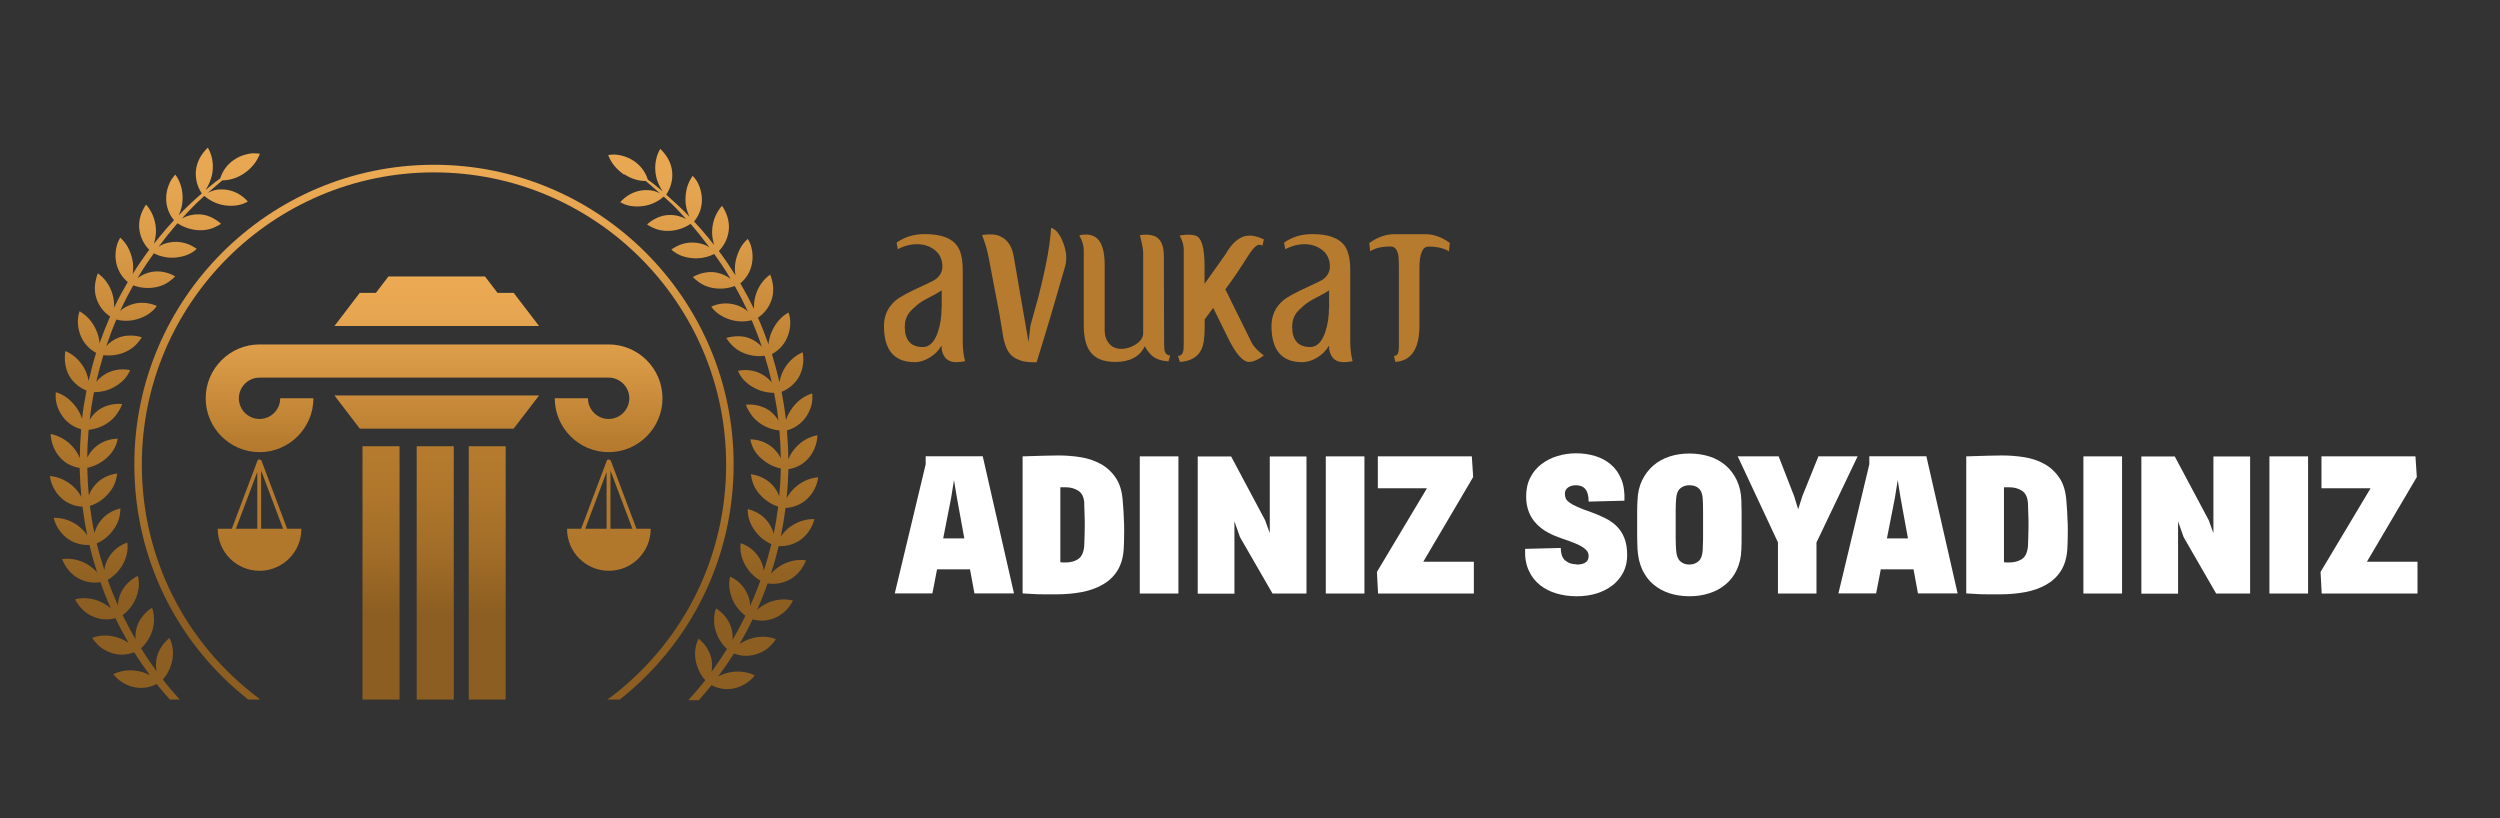
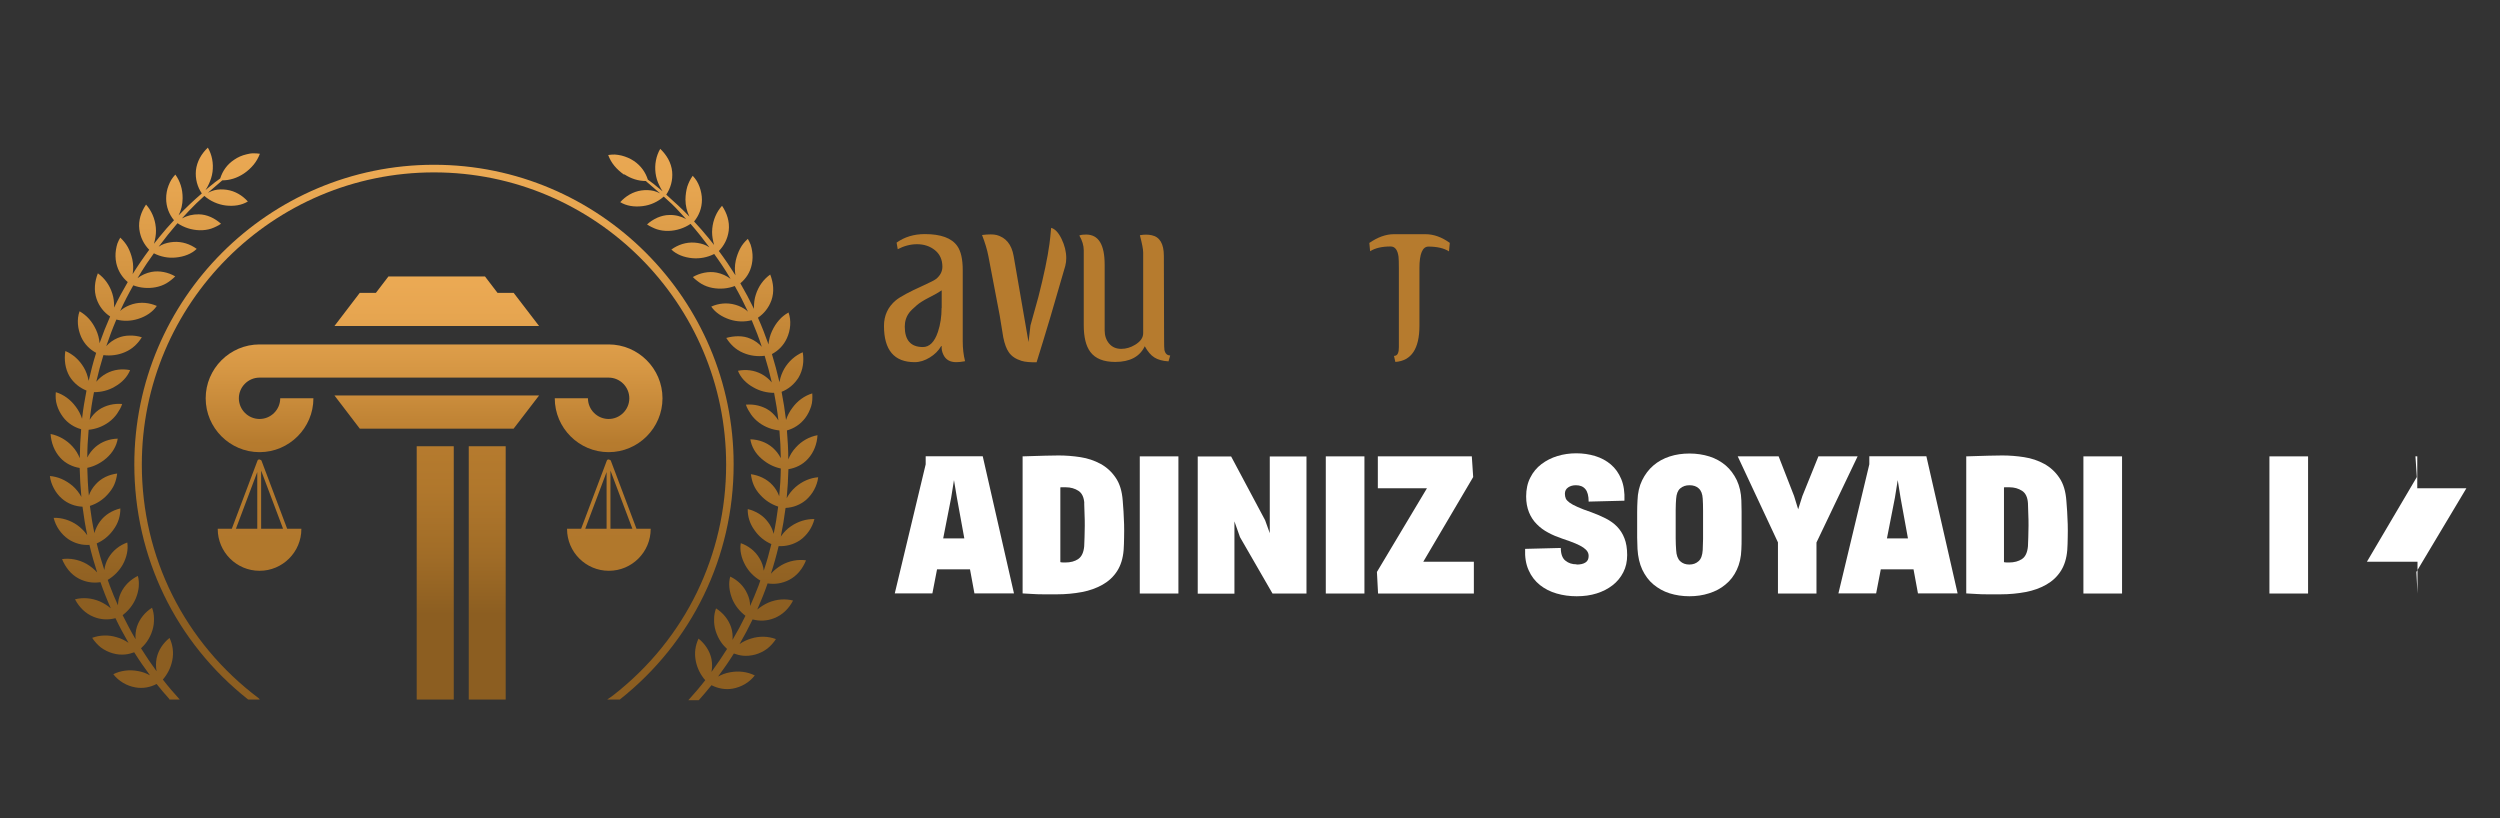
<svg xmlns="http://www.w3.org/2000/svg" xmlns:xlink="http://www.w3.org/1999/xlink" id="katman_1" data-name="katman 1" viewBox="0 0 220 72">
  <rect x="0" y="0" width="220" height="72" fill="#333333" stroke="none" />
  <defs>
    <style>
      .cls-1 {
        fill: url(#Degradado_sin_nombre_2-6);
      }

      .cls-1, .cls-2, .cls-3, .cls-4, .cls-5, .cls-6, .cls-7, .cls-8, .cls-9, .cls-10, .cls-11, .cls-12, .cls-13 {
        stroke-width: 0px;
      }

      .cls-2 {
        fill: url(#Degradado_sin_nombre_2-4);
      }

      .cls-3 {
        fill: url(#Degradado_sin_nombre_2-8);
      }

      .cls-4 {
        fill: url(#Degradado_sin_nombre_2-7);
      }

      .cls-5 {
        fill: url(#Degradado_sin_nombre_2-2);
      }

      .cls-6 {
        fill: url(#Degradado_sin_nombre_2-5);
      }

      .cls-7 {
        fill: url(#Degradado_sin_nombre_2-3);
      }

      .cls-8 {
        fill: url(#Degradado_sin_nombre_2-11);
      }

      .cls-9 {
        fill: url(#Degradado_sin_nombre_2-9);
      }

      .cls-10 {
        fill: url(#Degradado_sin_nombre_2-10);
      }

      .cls-11 {
        fill: #b67b2e;
      }

      .cls-12 {
        fill: #fff;
      }

      .cls-13 {
        fill: url(#Degradado_sin_nombre_2);
      }
    </style>
    <linearGradient id="Degradado_sin_nombre_2" data-name="Degradado sin nombre 2" x1="33.53" y1="22.26" x2="33.53" y2="61.04" gradientUnits="userSpaceOnUse">
      <stop offset="0" stop-color="#ecaa54" />
      <stop offset=".11" stop-color="#e6a550" />
      <stop offset=".24" stop-color="#d69744" />
      <stop offset=".4" stop-color="#bc8032" />
      <stop offset=".43" stop-color="#b67b2e" />
      <stop offset=".54" stop-color="#b0772c" />
      <stop offset=".69" stop-color="#a06c27" />
      <stop offset=".82" stop-color="#8c5e21" />
    </linearGradient>
    <linearGradient id="Degradado_sin_nombre_2-2" data-name="Degradado sin nombre 2" x1="38.3" x2="38.3" xlink:href="#Degradado_sin_nombre_2" />
    <linearGradient id="Degradado_sin_nombre_2-3" data-name="Degradado sin nombre 2" x1="42.88" x2="42.88" xlink:href="#Degradado_sin_nombre_2" />
    <linearGradient id="Degradado_sin_nombre_2-4" data-name="Degradado sin nombre 2" x1="38.2" y1="24.19" x2="38.2" y2="58.58" xlink:href="#Degradado_sin_nombre_2" />
    <linearGradient id="Degradado_sin_nombre_2-5" data-name="Degradado sin nombre 2" x1="38.43" y1="24.19" x2="38.43" y2="58.58" xlink:href="#Degradado_sin_nombre_2" />
    <linearGradient id="Degradado_sin_nombre_2-6" data-name="Degradado sin nombre 2" x1="38.43" y1="24.19" x2="38.43" y2="58.58" xlink:href="#Degradado_sin_nombre_2" />
    <linearGradient id="Degradado_sin_nombre_2-7" data-name="Degradado sin nombre 2" x1="52.84" y1="-38.95" x2="54.27" y2="128.96" xlink:href="#Degradado_sin_nombre_2" />
    <linearGradient id="Degradado_sin_nombre_2-8" data-name="Degradado sin nombre 2" x1="22.11" y1="-38.95" x2="23.53" y2="128.96" xlink:href="#Degradado_sin_nombre_2" />
    <linearGradient id="Degradado_sin_nombre_2-9" data-name="Degradado sin nombre 2" x1="37.98" y1="14.5" x2="38.38" y2="61.9" xlink:href="#Degradado_sin_nombre_2" />
    <linearGradient id="Degradado_sin_nombre_2-10" data-name="Degradado sin nombre 2" x1="13.64" y1="11.07" x2="13.64" y2="61.68" xlink:href="#Degradado_sin_nombre_2" />
    <linearGradient id="Degradado_sin_nombre_2-11" data-name="Degradado sin nombre 2" x1="448.05" y1="11.07" x2="448.05" y2="61.68" gradientTransform="translate(510.8) rotate(-180) scale(1 -1)" xlink:href="#Degradado_sin_nombre_2" />
  </defs>
  <g>
    <g>
      <g>
        <g>
-           <rect class="cls-13" x="31.9" y="39.27" width="3.26" height="22.29" />
          <rect class="cls-5" x="36.67" y="39.27" width="3.26" height="22.29" />
          <polyline class="cls-7" points="44.5 61.56 44.5 39.27 41.25 39.27 41.25 61.56" />
        </g>
        <path class="cls-2" d="M53.56,30.31h-30.72c-2.61,0-4.74,2.13-4.74,4.74s2.13,4.74,4.74,4.74,4.74-2.13,4.74-4.74h-2.92c0,1-.82,1.82-1.82,1.82s-1.82-.82-1.82-1.82.82-1.82,1.82-1.82h30.72c1,0,1.82.82,1.82,1.82s-.82,1.82-1.82,1.82-1.82-.82-1.82-1.82h-2.92c0,2.61,2.13,4.74,4.74,4.74s4.74-2.13,4.74-4.74-2.13-4.74-4.74-4.74Z" />
        <polygon class="cls-6" points="47.44 34.8 29.43 34.8 31.66 37.72 45.2 37.72 47.44 34.8" />
        <polygon class="cls-1" points="45.2 25.77 43.78 25.77 42.68 24.33 34.18 24.33 33.08 25.77 31.66 25.77 29.43 28.69 47.44 28.69 45.2 25.77" />
      </g>
      <g>
        <path class="cls-4" d="M57.25,46.53h-1.24l-2.25-5.97c-.02-.06-.07-.09-.12-.1-.03-.02-.06-.03-.09-.03-.08,0-.14.05-.16.13,0,0,0,0,0,0l-2.25,5.97h-1.24s0,.01,0,.02c0,2.03,1.65,3.68,3.68,3.68s3.68-1.65,3.68-3.68c0,0,0-.01,0-.02ZM55.65,46.53h-1.93v-5.12l1.93,5.12ZM53.38,41.54v4.99h-1.88l1.88-4.99Z" />
        <path class="cls-3" d="M26.51,46.53h-1.24l-2.25-5.97c-.02-.06-.07-.09-.12-.1-.03-.02-.06-.03-.09-.03-.08,0-.14.05-.16.13,0,0,0,0,0,0l-2.25,5.97h-1.24s0,.01,0,.02c0,2.03,1.65,3.68,3.68,3.68s3.68-1.65,3.68-3.68c0,0,0-.01,0-.02ZM24.91,46.53h-1.93v-5.12l1.93,5.12ZM22.64,41.54v4.99h-1.88l1.88-4.99Z" />
      </g>
    </g>
    <g>
      <path class="cls-9" d="M21.85,61.56h1.01s-.05-.09-.1-.12c-6.53-4.91-10.28-12.4-10.28-20.56,0-14.18,11.53-25.71,25.71-25.71s25.71,11.53,25.71,25.71c0,7.94-3.58,15.31-9.83,20.22-.14.11-.5.38-.64.46,0,0,1.11,0,1.11,0,6.37-5.04,10.02-12.57,10.02-20.69,0-14.54-11.83-26.37-26.37-26.37s-26.37,11.83-26.37,26.37c0,8.15,3.64,15.65,10.02,20.69Z" />
      <g>
        <path class="cls-10" d="M14.9,61.56h.92c-.52-.57-1.02-1.15-1.49-1.76.41-.47.7-1.04.83-1.68.15-.74.03-1.4-.24-1.98-.56.44-.99,1.07-1.14,1.8-.07.38-.07.76,0,1.13-.48-.65-.94-1.33-1.37-2.02.19-.18.37-.37.52-.59.21-.3.37-.63.48-.99.11-.35.15-.7.14-1.03,0-.34-.06-.66-.17-.96-.6.38-1.09.95-1.33,1.67-.11.36-.15.74-.12,1.1-.41-.69-.78-1.4-1.14-2.12.5-.37.91-.88,1.16-1.47.28-.67.35-1.37.18-1.98-.64.32-1.18.82-1.5,1.51-.17.36-.24.72-.25,1.08-.26-.58-.51-1.16-.73-1.76-.06-.16-.12-.32-.17-.48.54-.32,1-.78,1.32-1.34.35-.64.5-1.32.4-1.95-.67.24-1.26.69-1.65,1.34-.21.34-.32.71-.37,1.08-.25-.77-.48-1.55-.67-2.34.58-.25,1.09-.67,1.46-1.19.45-.6.63-1.26.62-1.89-.7.17-1.35.55-1.79,1.15-.22.3-.38.63-.48.98,0,.02,0,.04-.01.06-.17-.8-.3-1.6-.4-2.41.6-.19,1.15-.54,1.58-1.03.25-.28.45-.57.58-.88.13-.31.2-.62.24-.94-.71.09-1.41.4-1.9.96-.27.29-.47.63-.59.98-.08-.81-.12-1.62-.14-2.44.62-.13,1.18-.42,1.68-.85.57-.5.9-1.1,1-1.72-.71.02-1.41.25-1.98.75-.29.26-.53.57-.7.91,0-.81.05-1.63.12-2.44.63-.06,1.25-.29,1.77-.67.3-.22.54-.47.73-.74.18-.27.36-.56.45-.86-.71-.06-1.46.1-2.08.53-.32.23-.58.53-.78.86.1-.82.22-1.63.38-2.43.63,0,1.27-.15,1.82-.48.65-.36,1.12-.87,1.36-1.46-.7-.14-1.44-.06-2.1.3-.33.18-.62.42-.85.69,0,.01-.02.03-.03.04.18-.79.39-1.57.63-2.35.63.08,1.29,0,1.89-.26.69-.29,1.15-.77,1.49-1.31-.34-.11-.7-.16-1.07-.15-.36,0-.73.07-1.07.22-.39.17-.72.41-.99.71.27-.79.56-1.57.89-2.34.63.16,1.3.14,1.92-.06.7-.22,1.28-.61,1.64-1.14-.66-.28-1.39-.37-2.12-.16-.36.11-.7.27-.98.49-.04.04-.09.08-.13.12.35-.77.74-1.52,1.16-2.26.61.23,1.29.29,1.95.17.37-.07.69-.19.98-.36.14-.08.27-.18.4-.28.13-.1.25-.21.36-.32-.31-.18-.65-.31-1.01-.38-.36-.07-.73-.08-1.09-.01-.45.09-.87.28-1.22.55.25-.42.52-.85.79-1.26.21-.31.43-.62.65-.93.59.3,1.26.44,1.93.37.73-.07,1.39-.32,1.84-.76-.58-.42-1.28-.66-2.04-.61-.37.03-.74.11-1.06.27-.09.05-.17.1-.25.15.53-.71,1.08-1.4,1.66-2.07.56.38,1.23.6,1.93.62.37.01.72-.04,1.03-.14.16-.05.3-.12.45-.19.15-.07.29-.15.42-.24-.27-.24-.57-.44-.9-.59-.34-.15-.7-.24-1.06-.24-.53-.01-1.04.12-1.48.36.2-.21.39-.43.59-.64.44-.47.9-.91,1.38-1.34.52.45,1.18.75,1.87.84.73.09,1.42-.02,1.96-.35-.48-.53-1.11-.92-1.86-1.03-.37-.05-.75-.05-1.09.04-.19.05-.38.13-.56.22.42-.36.84-.72,1.26-1.09.65,0,1.3-.2,1.9-.6.34-.23.62-.49.86-.78.24-.29.42-.62.55-.96-.19-.03-.39-.04-.59-.04-.2,0-.39.04-.59.09-.39.09-.76.25-1.09.48-.62.41-1.02.99-1.22,1.64-.16.12-.33.24-.49.36-.27.22-.55.44-.81.67.11-.17.22-.35.3-.54.15-.33.27-.68.32-1.06.1-.77-.05-1.52-.41-2.14-.56.53-.96,1.21-1.05,2-.07.76.13,1.46.52,2.03-.71.61-1.39,1.25-2.04,1.93.22-.45.35-.96.35-1.51,0-.4-.05-.77-.16-1.12-.11-.35-.27-.67-.48-.96-.13.14-.25.29-.35.45-.1.16-.18.34-.25.52-.14.36-.21.75-.21,1.14,0,.74.26,1.39.69,1.91-.45.48-.89.98-1.3,1.49-.16.19-.31.39-.46.58.03-.11.06-.22.08-.33.08-.36.12-.72.08-1.11-.07-.77-.38-1.47-.86-2.01-.43.64-.69,1.39-.59,2.18.09.72.41,1.33.87,1.8-.52.7-1.01,1.41-1.46,2.14.07-.41.07-.85-.03-1.31-.09-.39-.22-.74-.39-1.06-.18-.32-.41-.6-.67-.84-.1.17-.18.34-.25.52-.06.18-.1.37-.13.56-.06.38-.05.77.03,1.16.15.69.52,1.26,1.01,1.67-.43.74-.84,1.49-1.2,2.25,0-.05,0-.09,0-.14,0-.36-.04-.73-.16-1.1-.23-.74-.68-1.36-1.27-1.78-.28.72-.37,1.51-.11,2.26.23.67.66,1.19,1.19,1.54-.34.77-.65,1.55-.93,2.35-.03-.39-.13-.79-.31-1.18-.17-.36-.37-.68-.61-.95-.24-.27-.53-.5-.84-.68-.26.72-.17,1.55.14,2.26.29.64.76,1.1,1.32,1.4-.26.81-.47,1.64-.66,2.47,0-.04-.02-.09-.03-.13-.07-.35-.19-.7-.39-1.04-.39-.67-.96-1.18-1.63-1.46-.12.76-.02,1.56.37,2.23.37.6.9,1.01,1.49,1.25-.16.82-.3,1.65-.39,2.48-.12-.37-.3-.73-.56-1.07-.46-.62-1.06-1.06-1.75-1.27-.03.38-.02.77.1,1.14.11.37.29.72.53,1.04.42.56.99.91,1.6,1.08-.07.85-.11,1.7-.12,2.55-.15-.37-.36-.73-.66-1.05-.53-.57-1.2-.94-1.91-1.08.05.77.33,1.52.85,2.09.46.51,1.09.8,1.71.9.02.85.07,1.7.15,2.55-.19-.35-.44-.68-.77-.97-.6-.51-1.28-.81-2-.87.04.38.17.75.35,1.09.18.34.42.65.71.9.53.46,1.17.68,1.81.71.11.84.24,1.68.42,2.52-.03-.04-.05-.07-.08-.11-.21-.29-.48-.55-.79-.78-.64-.45-1.37-.67-2.09-.65.18.74.64,1.42,1.28,1.87.59.39,1.23.55,1.87.51.19.82.42,1.63.68,2.43-.26-.29-.58-.55-.94-.76-.68-.38-1.44-.52-2.15-.42.29.71.77,1.35,1.48,1.72.62.32,1.27.41,1.9.31.27.78.57,1.54.91,2.3-.29-.24-.62-.45-.98-.61-.71-.3-1.48-.36-2.17-.18.36.68.91,1.26,1.66,1.55.64.26,1.3.27,1.9.11.35.74.74,1.46,1.15,2.17-.3-.21-.64-.38-1.03-.49-.73-.23-1.5-.2-2.17.05.21.32.47.61.77.85.31.23.66.4,1.04.51.38.11.75.14,1.12.1.27-.03.53-.1.77-.19.43.69.9,1.37,1.39,2.03-.32-.18-.68-.31-1.07-.38-.77-.14-1.51-.04-2.16.28.47.61,1.17,1.02,1.94,1.16.67.12,1.32-.01,1.87-.3.36.45.73.89,1.12,1.32Z" />
        <path class="cls-8" d="M54.93,15.33c.6.4,1.26.6,1.9.6.42.37.84.73,1.26,1.09-.18-.09-.36-.17-.56-.22-.35-.08-.72-.09-1.09-.04-.75.11-1.38.5-1.86,1.03.54.33,1.23.44,1.96.35.7-.08,1.35-.38,1.87-.84.48.42.95.86,1.38,1.34.2.21.4.43.59.64-.44-.24-.95-.38-1.48-.36-.37,0-.73.1-1.06.24-.33.15-.64.35-.9.59.13.09.27.17.42.24.15.07.29.14.45.19.32.1.66.15,1.03.14.69-.02,1.37-.24,1.93-.62.58.66,1.13,1.36,1.66,2.07-.08-.05-.17-.11-.25-.15-.32-.16-.68-.24-1.06-.27-.76-.05-1.46.19-2.04.61.46.44,1.11.69,1.84.76.67.06,1.34-.07,1.93-.37.22.31.44.61.65.93.28.41.54.83.79,1.26-.35-.27-.77-.46-1.22-.55-.36-.07-.73-.06-1.09.01-.36.07-.7.2-1.01.38.11.12.23.22.36.32.13.1.26.2.4.28.29.17.61.29.98.36.66.12,1.34.06,1.95-.17.42.74.8,1.49,1.16,2.26-.04-.04-.08-.08-.13-.12-.28-.22-.62-.39-.98-.49-.73-.21-1.47-.13-2.12.16.35.52.94.91,1.64,1.14.62.2,1.29.22,1.92.06.33.77.63,1.55.89,2.34-.27-.3-.6-.54-.99-.71-.33-.15-.7-.22-1.07-.22-.36,0-.72.05-1.07.15.35.54.8,1.02,1.49,1.31.6.26,1.26.34,1.89.26.24.77.45,1.56.63,2.35,0-.01-.02-.03-.03-.04-.24-.27-.52-.51-.85-.69-.66-.36-1.4-.44-2.1-.3.23.59.7,1.1,1.36,1.46.55.32,1.18.48,1.82.48.16.81.29,1.62.38,2.43-.2-.33-.46-.62-.78-.86-.62-.43-1.37-.59-2.08-.53.09.3.27.59.45.86.19.27.43.52.73.74.52.38,1.14.61,1.77.67.07.81.11,1.62.12,2.44-.17-.34-.41-.65-.7-.91-.57-.5-1.27-.73-1.98-.75.1.63.43,1.23,1,1.72.5.43,1.06.72,1.68.85-.01.81-.06,1.63-.14,2.44-.13-.36-.32-.69-.59-.98-.5-.55-1.2-.86-1.9-.96.04.32.11.63.24.94.13.31.32.6.58.88.43.48.98.84,1.58,1.03-.1.81-.23,1.61-.4,2.41,0-.02,0-.04-.01-.06-.1-.35-.25-.68-.48-.98-.44-.6-1.08-.98-1.79-1.15-.01.64.17,1.29.62,1.89.37.53.88.94,1.46,1.19-.19.79-.41,1.57-.67,2.34-.04-.37-.16-.74-.37-1.08-.38-.65-.97-1.1-1.65-1.34-.11.62.04,1.3.4,1.95.31.56.77,1.02,1.32,1.34-.06.16-.11.32-.17.48-.23.59-.47,1.18-.73,1.76,0-.36-.08-.73-.25-1.08-.31-.69-.85-1.2-1.5-1.51-.17.61-.09,1.3.18,1.98.25.59.66,1.09,1.16,1.47-.35.72-.73,1.43-1.14,2.12.03-.36,0-.74-.12-1.1-.24-.72-.73-1.29-1.33-1.67-.11.3-.17.62-.17.96-.01.33.03.68.14,1.03.11.35.27.69.48.99.15.22.33.41.52.59-.43.69-.89,1.36-1.37,2.02.07-.36.07-.75,0-1.13-.15-.73-.59-1.36-1.14-1.8-.27.58-.39,1.24-.24,1.98.13.64.42,1.21.83,1.68-.47.61-.97,1.19-1.49,1.76h.92c.38-.43.76-.87,1.12-1.32.55.28,1.21.42,1.87.3.77-.14,1.47-.55,1.94-1.16-.65-.32-1.39-.42-2.16-.28-.4.07-.75.2-1.07.38.49-.66.96-1.34,1.39-2.03.25.09.5.16.77.19.36.04.74,0,1.12-.1.38-.11.73-.28,1.04-.51.3-.24.56-.52.77-.85-.67-.25-1.44-.28-2.17-.05-.38.11-.73.28-1.03.49.41-.71.79-1.43,1.15-2.17.6.16,1.26.15,1.9-.11.75-.29,1.3-.86,1.66-1.55-.7-.18-1.46-.12-2.17.18-.36.16-.69.37-.98.61.33-.75.64-1.52.91-2.3.62.1,1.28.01,1.9-.31.71-.37,1.19-1,1.48-1.72-.71-.1-1.47.04-2.15.42-.36.21-.68.47-.94.76.26-.8.49-1.61.68-2.43.63.03,1.28-.12,1.87-.51.64-.45,1.09-1.12,1.28-1.87-.71-.02-1.44.2-2.09.65-.32.22-.58.49-.79.78-.03.03-.05.07-.08.11.17-.83.31-1.67.42-2.52.64-.03,1.28-.26,1.81-.71.29-.26.53-.56.71-.9.18-.34.31-.71.35-1.09-.72.06-1.4.35-2,.87-.33.29-.58.62-.77.97.08-.85.13-1.7.15-2.55.63-.1,1.25-.39,1.71-.9.53-.57.81-1.33.85-2.09-.71.13-1.39.5-1.91,1.08-.3.32-.51.68-.66,1.05,0-.85-.05-1.7-.12-2.55.61-.17,1.17-.52,1.6-1.08.24-.31.41-.67.53-1.04.12-.37.12-.75.1-1.14-.69.21-1.3.65-1.75,1.27-.26.34-.44.7-.56,1.07-.1-.83-.23-1.66-.39-2.48.59-.23,1.11-.65,1.49-1.25.4-.67.5-1.47.37-2.23-.66.28-1.24.79-1.63,1.46-.19.34-.32.69-.39,1.04-.01.04-.02.09-.03.13-.19-.83-.41-1.65-.66-2.47.56-.3,1.03-.76,1.32-1.4.32-.71.4-1.54.14-2.26-.31.17-.6.4-.84.68-.24.27-.44.59-.61.95-.18.39-.28.79-.31,1.18-.28-.79-.58-1.57-.93-2.35.53-.36.95-.87,1.19-1.54.26-.75.17-1.54-.11-2.26-.59.42-1.04,1.04-1.27,1.78-.12.37-.16.73-.16,1.1,0,.05,0,.09,0,.14-.37-.76-.77-1.51-1.2-2.25.5-.41.87-.97,1.01-1.67.08-.38.09-.78.03-1.16-.03-.19-.07-.38-.13-.56-.07-.18-.15-.35-.25-.52-.27.24-.5.52-.67.84-.17.32-.3.67-.39,1.06-.1.45-.1.89-.03,1.31-.46-.73-.94-1.45-1.46-2.14.46-.47.78-1.08.87-1.8.09-.79-.16-1.54-.59-2.18-.48.53-.79,1.24-.86,2.01-.04.39,0,.75.08,1.11.02.11.05.22.08.33-.15-.19-.3-.39-.46-.58-.42-.51-.85-1.01-1.3-1.49.43-.52.69-1.17.69-1.91,0-.39-.08-.78-.21-1.14-.07-.18-.15-.36-.25-.52-.1-.16-.22-.31-.35-.45-.21.29-.37.62-.48.96-.1.35-.15.72-.16,1.12,0,.55.13,1.06.35,1.51-.65-.67-1.34-1.31-2.04-1.93.38-.57.59-1.26.52-2.03-.08-.79-.49-1.47-1.05-2-.36.62-.51,1.38-.41,2.14.05.39.16.73.32,1.06.08.19.19.37.3.54-.27-.23-.54-.45-.81-.67-.16-.12-.32-.24-.49-.36-.2-.64-.6-1.22-1.22-1.64-.34-.23-.71-.38-1.09-.48-.19-.04-.39-.08-.59-.09-.2,0-.39.01-.59.04.13.35.31.67.55.96.24.29.52.54.86.78Z" />
      </g>
    </g>
  </g>
  <g>
    <path class="cls-11" d="M84.91,31.79c-.31.06-.56.08-.77.08-.53,0-.91-.21-1.12-.65-.12-.25-.18-.5-.15-.76h-.05c-.23.4-.56.73-1,1-.44.27-.88.41-1.33.41-1.8,0-2.7-1.06-2.7-3.19,0-.92.35-1.67,1.04-2.25.39-.32,1.19-.75,2.41-1.3.62-.28,1.01-.48,1.16-.6.35-.3.53-.65.53-1.06,0-.61-.22-1.1-.65-1.45-.43-.35-.96-.53-1.58-.53-.58,0-1.15.15-1.7.44l-.1-.58c.7-.5,1.53-.75,2.48-.75,1.42,0,2.37.35,2.86,1.05.32.45.48,1.16.48,2.11v6.27c0,.65.07,1.22.2,1.73ZM82.87,27.1v-1.55c-.21.15-.58.36-1.11.63-.49.25-.85.48-1.08.68-.33.28-.55.5-.67.66-.26.35-.39.76-.39,1.22,0,1.19.52,1.79,1.57,1.8.6.01,1.05-.44,1.35-1.34.22-.66.32-1.36.32-2.11Z" />
    <path class="cls-11" d="M93.75,23.38c-.9,3.15-1.74,5.98-2.53,8.5-.57.01-1-.03-1.31-.12-.52-.16-.9-.41-1.14-.77-.2-.28-.36-.71-.48-1.29-.1-.66-.21-1.31-.32-1.96l-.99-5.19c-.11-.58-.3-1.2-.56-1.87.58-.07,1-.07,1.27,0,.83.22,1.33.83,1.51,1.85l1.31,7.57.17-1.46c.25-.88.48-1.72.7-2.52.49-1.92.81-3.46.97-4.64.05-.35.1-.83.15-1.43.34.09.65.42.92.98s.41,1.12.41,1.69c0,.24-.03.45-.08.65Z" />
    <path class="cls-11" d="M102.98,31.27l-.15.53c-.52-.03-.94-.15-1.24-.34-.31-.19-.59-.52-.85-.99-.44.92-1.31,1.38-2.6,1.38-1.02,0-1.75-.29-2.19-.88-.39-.52-.58-1.31-.58-2.36v-6.58c0-.42-.13-.86-.39-1.31.16-.06.36-.08.6-.08,1.09,0,1.63.88,1.63,2.65v5.78c0,.46.13.85.39,1.16.26.31.62.47,1.07.47.42,0,.83-.12,1.22-.36.48-.29.71-.63.71-1.02v-7.11c0-.27-.1-.78-.29-1.51.37-.07.72-.07,1.04,0,.71.15,1.07.75,1.07,1.82l.02,7.28c0,.56.01.89.03,1,.07.32.24.48.51.48Z" />
-     <path class="cls-11" d="M111.23,31.27c-.46.36-.89.55-1.27.58-.55.03-1.18-.66-1.88-2.08l-1.32-2.68-.75,1.02v.77c0,.87-.1,1.51-.31,1.92-.32.63-.94.99-1.87,1.05l-.17-.54c.27.02.44-.16.49-.54.01-.05.02-.35.02-.9v-7.92c0-.37-.12-.78-.36-1.22.29-.06.54-.08.77-.08.24,0,.45.03.62.08.54.17.8,1.06.8,2.67v1.58l1.83-2.58c.63-1.11,1.34-1.67,2.12-1.67.37,0,.8.11,1.27.34l-.12.54c-.11-.05-.21-.07-.29-.07-.25,0-.59.36-1.04,1.07-.61.98-1.26,1.94-1.94,2.85l2.31,4.68c.17.35.53.73,1.07,1.14Z" />
-     <path class="cls-11" d="M119,31.79c-.31.06-.56.08-.76.08-.53,0-.91-.21-1.12-.65-.12-.25-.18-.5-.15-.76h-.05c-.23.4-.56.73-1,1-.44.27-.88.41-1.33.41-1.8,0-2.7-1.06-2.7-3.19,0-.92.35-1.67,1.04-2.25.38-.32,1.19-.75,2.41-1.3.62-.28,1.01-.48,1.16-.6.35-.3.53-.65.53-1.06,0-.61-.21-1.1-.65-1.45s-.96-.53-1.58-.53c-.58,0-1.14.15-1.7.44l-.1-.58c.7-.5,1.53-.75,2.48-.75,1.42,0,2.37.35,2.86,1.05.32.45.48,1.16.48,2.11v6.27c0,.65.07,1.22.2,1.73ZM116.96,27.1v-1.55c-.21.15-.58.36-1.11.63-.49.25-.85.48-1.08.68-.33.28-.55.5-.67.66-.26.35-.39.76-.39,1.22,0,1.19.52,1.79,1.57,1.8.6.01,1.05-.44,1.35-1.34.22-.66.32-1.36.32-2.11Z" />
    <path class="cls-11" d="M127.58,21.39l-.07.73c-.44-.28-1.05-.42-1.81-.42-.52,0-.79.63-.79,1.89v5.08c0,2.02-.71,3.08-2.12,3.18l-.12-.53c.23,0,.36-.15.41-.44,0,.01,0-.09.02-.31v-6.99c0-.48-.01-.8-.03-.99-.08-.6-.31-.9-.7-.9-.76,0-1.36.14-1.8.42l-.07-.73c.74-.51,1.46-.77,2.16-.77h2.79c.7,0,1.42.25,2.14.77Z" />
    <path class="cls-12" d="M85.35,50.1h-2.89l-.41,2.12h-3.31l2.72-11.36v-.71h5.02l2.75,12.07h-3.48l-.39-2.12ZM83.01,47.38h1.85l-.65-3.57-.26-1.56-.25,1.56-.7,3.57Z" />
    <path class="cls-12" d="M90,40.16c.29-.01.62-.02.97-.03.29-.01.63-.02,1.01-.03.38-.01.77-.02,1.18-.02.63,0,1.27.05,1.92.15.65.1,1.23.3,1.77.59.53.29.98.7,1.33,1.22.36.52.56,1.2.62,2.02.02.28.04.6.07.96.02.36.04.73.05,1.11.01.39.01.77,0,1.16,0,.39-.02.76-.04,1.11-.06.74-.25,1.35-.57,1.85-.32.5-.75.9-1.28,1.2-.53.3-1.13.52-1.82.65-.69.13-1.42.2-2.2.2-.42,0-.81,0-1.18,0s-.69-.01-.96-.03c-.32-.01-.61-.03-.88-.05v-12.07ZM95.42,44.29c-.03-.53-.21-.9-.52-1.1s-.68-.31-1.11-.31c-.12,0-.22,0-.29,0-.07,0-.11,0-.14,0-.05.01-.06.02-.05.02v6.56s.02.02.05.02c.03.01.16.02.37.02.48,0,.86-.1,1.16-.31s.47-.58.52-1.12c.01-.21.02-.48.03-.8.01-.32.02-.65.02-.99s0-.69-.02-1.05c-.01-.35-.02-.67-.03-.95Z" />
    <path class="cls-12" d="M103.7,52.23h-3.4v-12.07h3.4v12.07Z" />
    <path class="cls-12" d="M114.97,40.16v12.07h-2.99l-2.86-4.96-.49-1.39v6.36h-3.23v-12.07h2.94l2.99,5.61.41,1.14v-6.75h3.23Z" />
    <path class="cls-12" d="M120.07,52.23h-3.4v-12.07h3.4v12.07Z" />
    <path class="cls-12" d="M121.26,40.16h8.26l.12,1.82-4.39,7.45h4.45v2.8h-8.43l-.1-1.9,4.4-7.36h-4.32v-2.81Z" />
    <path class="cls-12" d="M138.75,49.68c.33,0,.59-.06.77-.18.19-.12.28-.31.28-.57,0-.14-.03-.26-.1-.38s-.19-.24-.36-.36c-.17-.12-.41-.24-.71-.37-.3-.12-.68-.27-1.15-.42-.44-.15-.86-.32-1.24-.53-.38-.2-.72-.45-1.01-.75-.29-.29-.52-.64-.68-1.04s-.25-.86-.25-1.39c0-.63.12-1.19.37-1.67.24-.48.57-.87.98-1.18s.88-.55,1.4-.71c.53-.16,1.08-.24,1.66-.24s1.13.08,1.66.24c.53.16.99.41,1.38.74.39.33.7.76.92,1.29.22.53.31,1.16.28,1.9l-3.15.08c0-.51-.1-.88-.29-1.1-.19-.23-.47-.34-.83-.34-.26,0-.49.06-.68.19s-.29.31-.29.56c0,.16.03.3.08.42s.17.24.33.36c.16.12.4.25.7.38.3.14.7.29,1.2.46.46.17.89.35,1.28.55s.73.44,1,.72.5.63.65,1.03c.16.4.24.89.24,1.47s-.11,1.07-.34,1.52-.54.83-.94,1.14c-.4.31-.86.55-1.4.72s-1.12.25-1.76.25-1.2-.08-1.76-.24c-.56-.16-1.05-.41-1.48-.75-.42-.34-.76-.77-.99-1.3-.24-.53-.34-1.15-.31-1.88l3.14-.08c0,.53.14.91.41,1.12.27.22.59.32.97.32Z" />
    <path class="cls-12" d="M144.1,44.05c.02-.68.16-1.28.41-1.79.25-.51.58-.95.99-1.3.41-.35.88-.61,1.43-.79s1.13-.26,1.75-.26,1.21.09,1.75.26,1.02.44,1.43.79c.41.35.73.79.98,1.3.24.52.38,1.11.4,1.79.01.28.02.61.02.97v2.28c0,.38,0,.74-.02,1.05-.02.68-.16,1.28-.4,1.79-.24.52-.57.95-.99,1.29-.41.35-.9.61-1.45.78-.55.18-1.13.26-1.74.26s-1.2-.09-1.74-.26c-.54-.17-1.01-.44-1.42-.78s-.73-.78-.98-1.3c-.24-.52-.38-1.13-.42-1.82-.01-.31-.02-.64-.03-.99,0-.36,0-.72,0-1.1s0-.75,0-1.12.01-.73.03-1.05ZM147.5,48.4c.02.45.14.78.35.98s.48.3.81.3.6-.1.82-.3c.22-.2.33-.52.36-.98.01-.25.02-.57.03-.96,0-.39,0-.8,0-1.24s0-.86,0-1.27-.01-.75-.03-1.04c-.02-.42-.14-.72-.35-.91-.21-.19-.48-.28-.81-.28s-.6.09-.82.28c-.22.19-.33.49-.36.91-.02.26-.04.59-.04.99,0,.4,0,.82,0,1.25s0,.85,0,1.25c0,.4.02.74.04,1.01Z" />
    <path class="cls-12" d="M156.46,52.23v-4.5l-3.54-7.57h3.6l1.36,3.49.36,1.17.37-1.17,1.41-3.49h3.45l-3.62,7.58v4.49h-3.4Z" />
    <path class="cls-12" d="M168.4,50.1h-2.89l-.41,2.12h-3.32l2.72-11.36v-.71h5.02l2.75,12.07h-3.49l-.39-2.12ZM166.05,47.38h1.85l-.65-3.57-.25-1.56-.25,1.56-.7,3.57Z" />
    <path class="cls-12" d="M173.04,40.16c.29-.01.62-.02.97-.03.29-.01.63-.02,1.01-.03.38-.01.77-.02,1.18-.02.63,0,1.28.05,1.92.15.65.1,1.24.3,1.77.59.53.29.98.7,1.33,1.22.36.52.56,1.2.62,2.02.02.28.04.6.07.96.02.36.04.73.05,1.11.01.39.01.77,0,1.16,0,.39-.02.76-.04,1.11-.06.74-.25,1.35-.57,1.85-.32.5-.75.9-1.28,1.2-.53.3-1.13.52-1.82.65s-1.42.2-2.2.2c-.42,0-.81,0-1.18,0s-.69-.01-.96-.03c-.32-.01-.61-.03-.88-.05v-12.07ZM178.46,44.29c-.03-.53-.21-.9-.52-1.1-.31-.2-.68-.31-1.11-.31-.12,0-.22,0-.29,0-.07,0-.11,0-.14,0-.04.01-.06.02-.05.02v6.56s.02.02.05.02c.03.01.16.02.37.02.48,0,.86-.1,1.17-.31.3-.2.47-.58.52-1.12.01-.21.02-.48.03-.8.01-.32.02-.65.02-.99s0-.69-.02-1.05c-.01-.35-.02-.67-.03-.95Z" />
    <path class="cls-12" d="M186.74,52.23h-3.4v-12.07h3.4v12.07Z" />
-     <path class="cls-12" d="M198.01,40.16v12.07h-2.99l-2.86-4.96-.49-1.39v6.36h-3.23v-12.07h2.94l2.99,5.61.41,1.14v-6.75h3.23Z" />
    <path class="cls-12" d="M203.11,52.23h-3.4v-12.07h3.4v12.07Z" />
-     <path class="cls-12" d="M204.3,40.16h8.26l.12,1.82-4.39,7.45h4.45v2.8h-8.43l-.1-1.9,4.4-7.36h-4.32v-2.81Z" />
+     <path class="cls-12" d="M204.3,40.16h8.26l.12,1.82-4.39,7.45h4.45v2.8l-.1-1.9,4.4-7.36h-4.32v-2.81Z" />
  </g>
</svg>